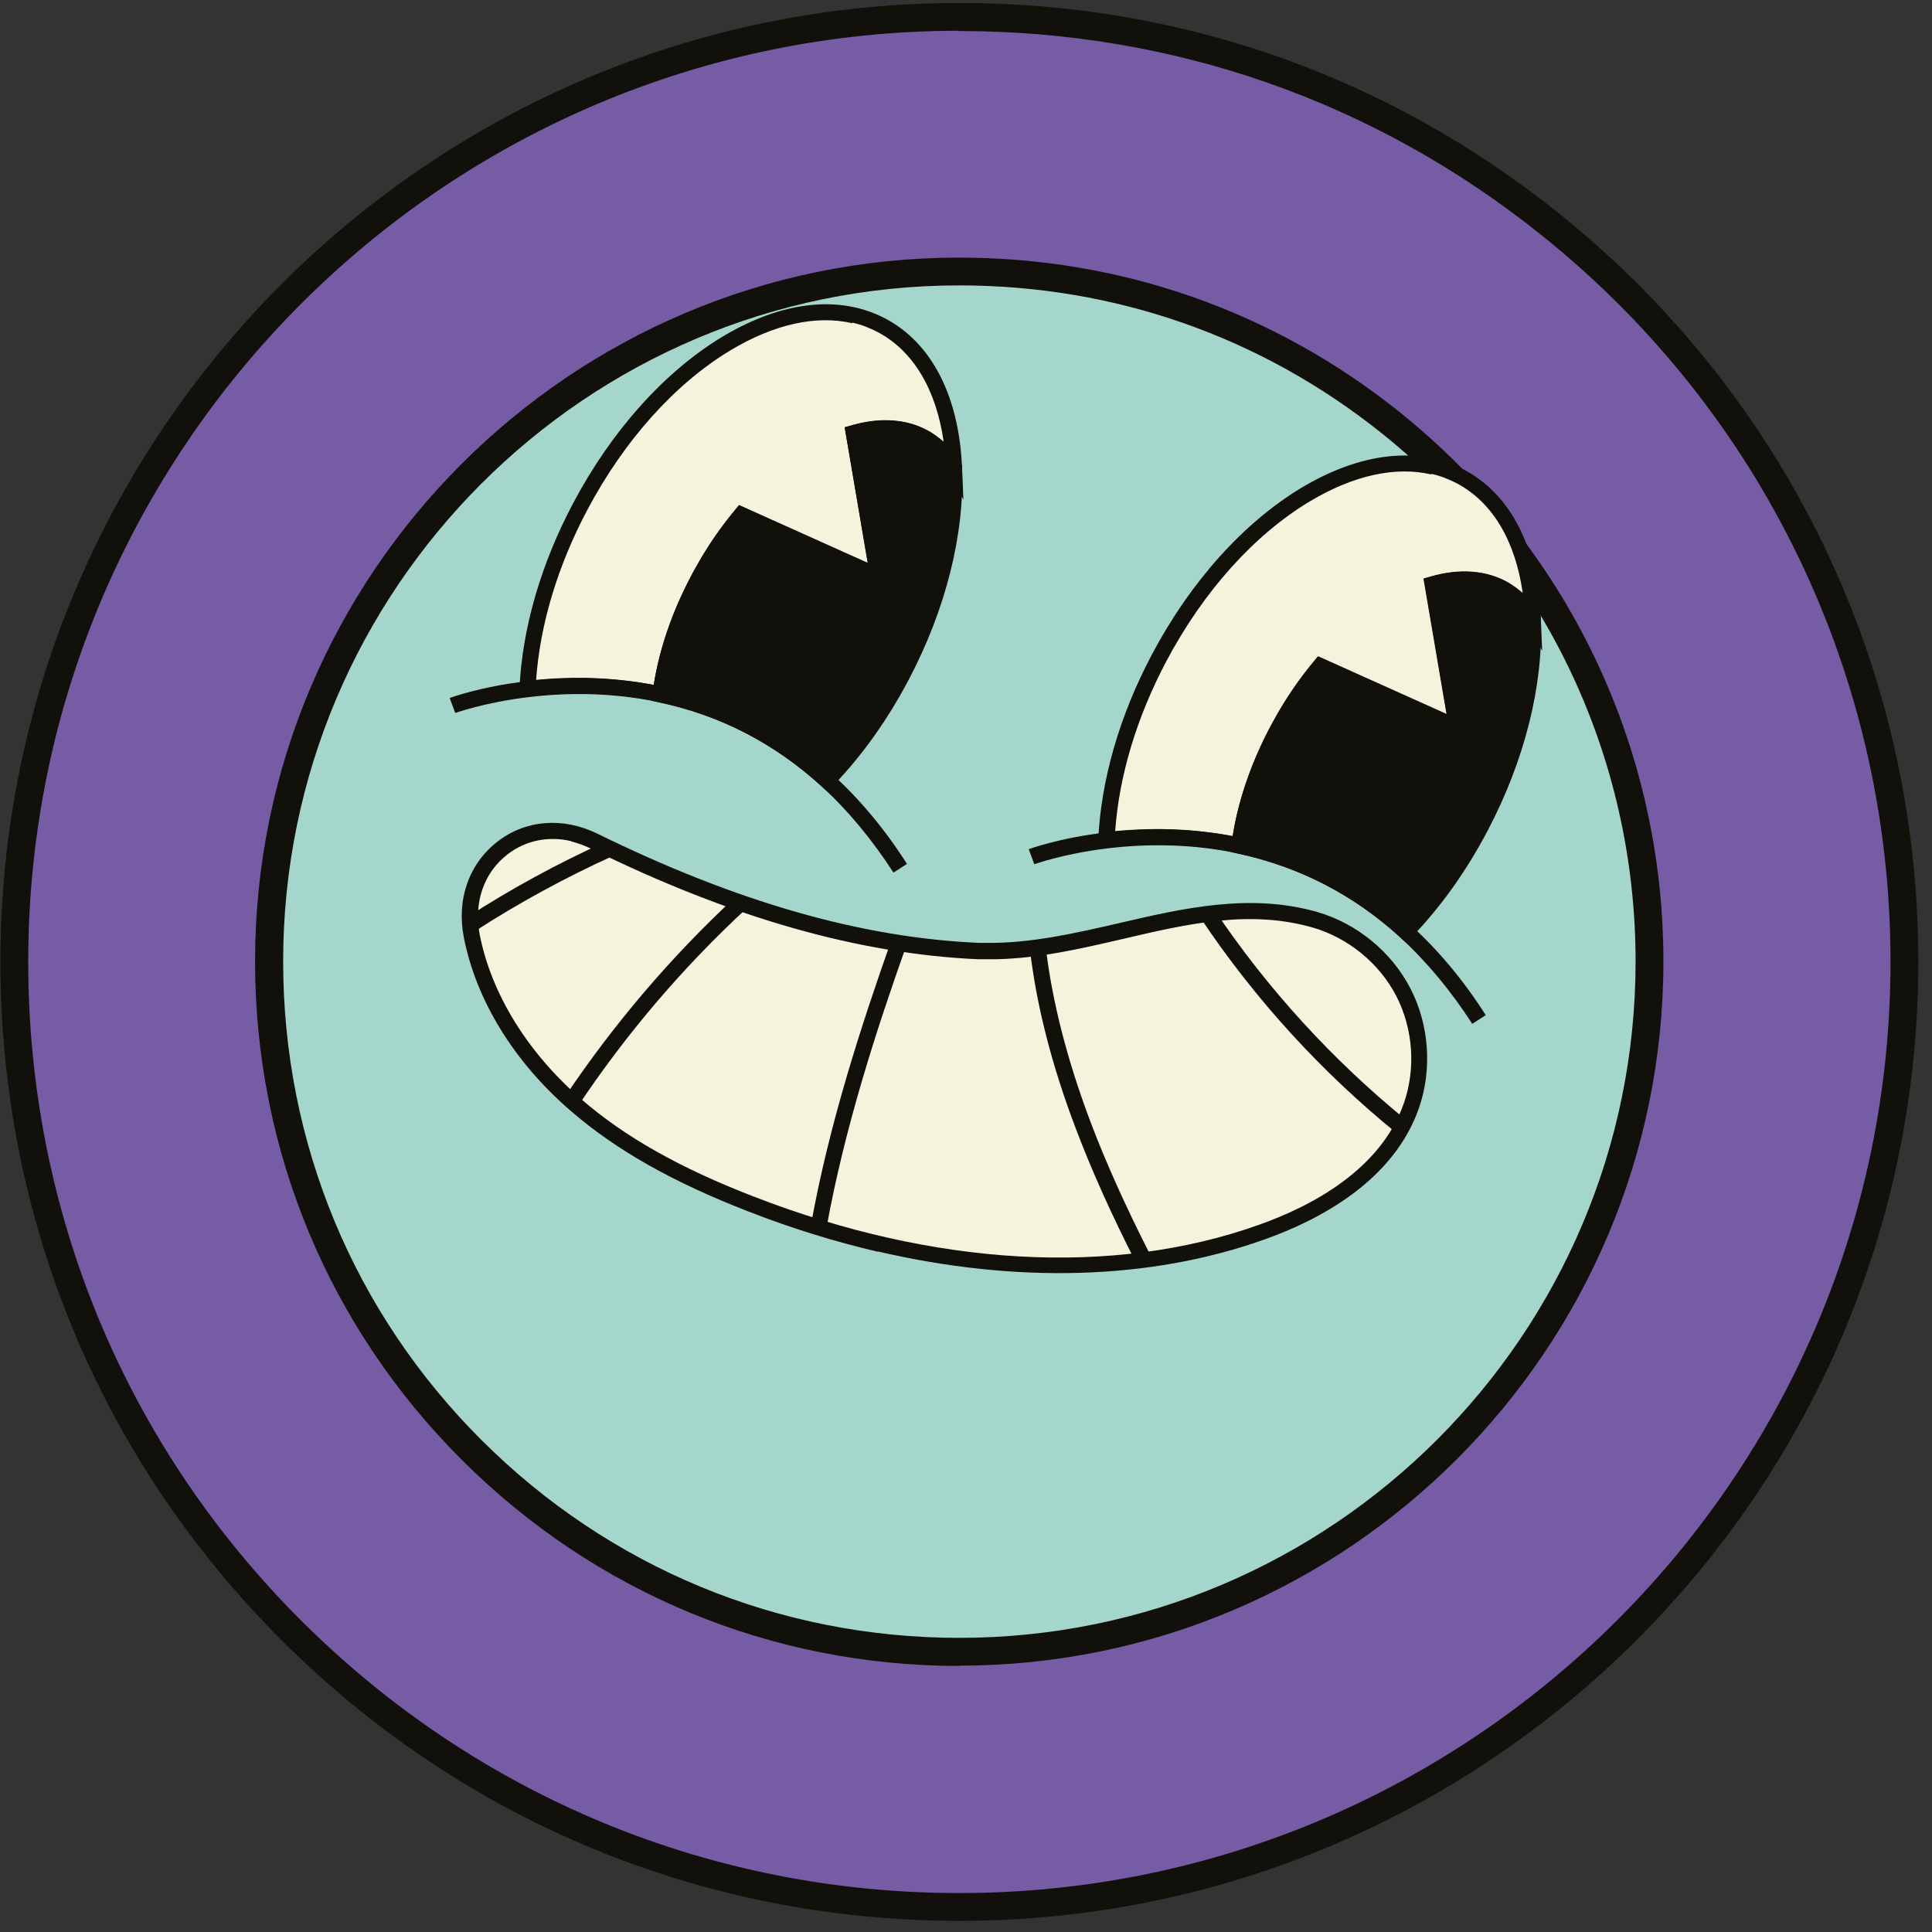
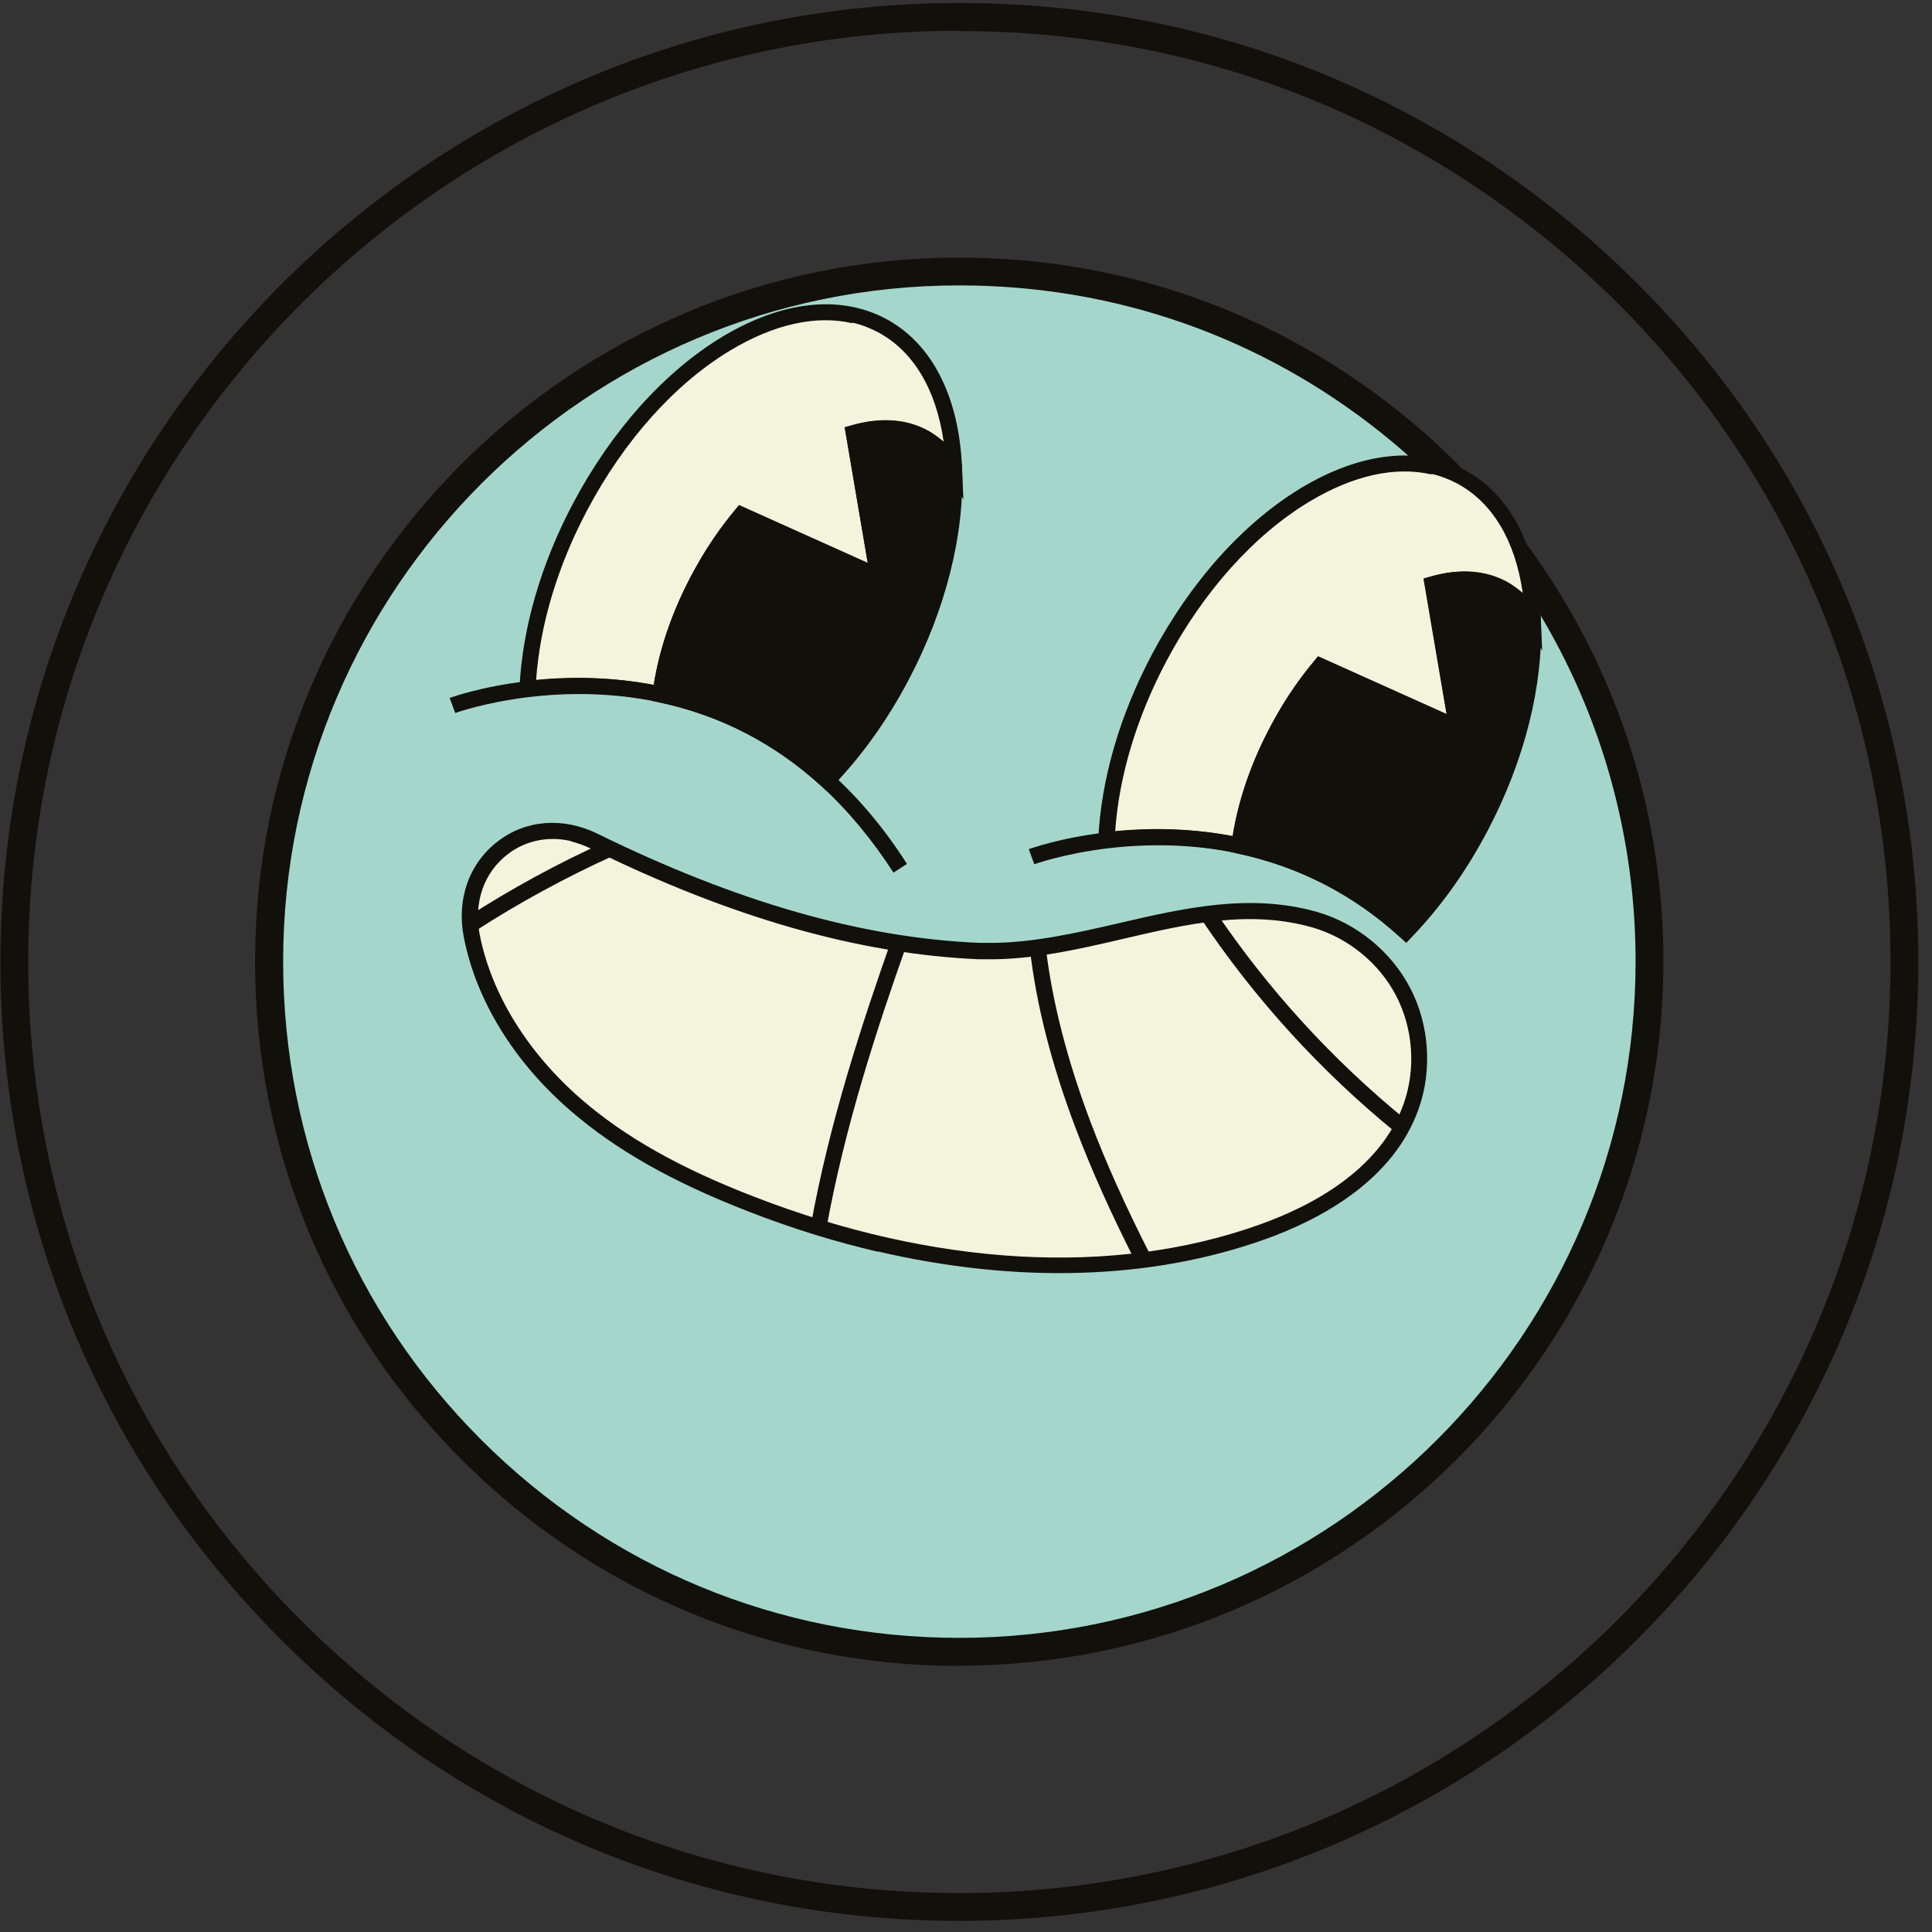
<svg xmlns="http://www.w3.org/2000/svg" width="137" height="137" viewBox="0 0 137 137" fill="none">
  <rect x="0" y="0" width="137" height="137" fill="#333333" stroke="none" />
  <g clip-path="url(#clip0_1_900)">
-     <path d="M109.89 15.862C98.397 6.676 83.849 1.196 68.02 1.196C30.999 1.196 1.015 31.179 1.015 68.2C1.015 86.73 8.526 103.506 20.689 115.63C32.812 127.733 49.529 135.224 68.02 135.224C105.041 135.224 135.044 105.221 135.044 68.2C135.044 47.028 125.227 28.163 109.89 15.862Z" fill="#755CA4" />
    <path d="M68.02 136.21C49.884 136.21 32.832 129.153 19.999 116.339C7.126 103.506 0.03 86.415 0.03 68.2C0.03 30.706 30.526 0.21 68.02 0.21C83.652 0.21 98.338 5.355 110.501 15.093C126.725 28.084 136.03 47.442 136.03 68.2C136.03 105.694 105.514 136.21 68.02 136.21ZM68.02 2.181C31.61 2.181 2.001 31.79 2.001 68.2C2.001 85.883 8.881 102.481 21.379 114.94C33.857 127.379 50.416 134.239 68.02 134.239C104.43 134.239 134.058 104.61 134.058 68.2C134.058 48.053 125.03 29.247 109.279 16.651C97.471 7.188 83.199 2.201 68.02 2.201V2.181Z" fill="#12100B" />
    <path d="M68.02 117.147C54.97 117.147 42.688 112.062 33.443 102.836C24.178 93.591 19.072 81.29 19.072 68.18C19.072 41.193 41.033 19.253 68 19.253C79.256 19.253 89.822 22.959 98.575 29.957C110.245 39.321 116.947 53.238 116.947 68.18C116.947 95.168 94.987 117.128 68 117.128L68.02 117.147Z" fill="#A5D6CC" />
    <path d="M68.02 118.133C54.713 118.133 42.196 112.949 32.753 103.526C23.311 94.103 18.087 81.546 18.087 68.18C18.087 40.661 40.481 18.267 68 18.267C79.473 18.267 90.276 22.052 99.206 29.188C111.112 38.729 117.953 52.942 117.953 68.18C117.953 95.719 95.539 118.113 68.02 118.113V118.133ZM68.02 20.238C41.585 20.238 20.078 41.745 20.078 68.18C20.078 81.033 25.085 93.078 34.153 102.126C43.221 111.174 55.246 116.142 68.02 116.142C94.475 116.142 115.981 94.615 115.981 68.18C115.981 53.553 109.417 39.892 97.984 30.726C89.408 23.866 79.039 20.238 68.02 20.238Z" fill="#12100B" />
    <path d="M60.548 30.726L62.283 40.898L52.565 36.541C51.618 37.684 50.751 38.946 49.943 40.346C48.228 43.362 47.183 46.476 46.828 49.276C43.28 48.507 39.968 48.586 37.405 48.881C37.563 44.86 38.805 40.326 41.131 35.93C46.631 25.521 56.192 19.785 62.48 23.116C65.694 24.812 67.428 28.557 67.626 33.19C67.113 32.303 66.423 31.593 65.575 31.12C64.136 30.292 62.382 30.213 60.529 30.745L60.548 30.726Z" fill="#F4F4DD" />
    <path d="M36.834 49.512V48.842C37.031 44.564 38.352 39.991 40.658 35.654C43.379 30.529 47.124 26.349 51.244 23.866C55.462 21.342 59.543 20.889 62.776 22.584C66.068 24.319 68 28.084 68.217 33.131L68.315 35.417L67.152 33.446C66.679 32.638 66.068 32.007 65.319 31.573C64.176 30.923 62.756 30.765 61.199 31.12L63.032 41.824L52.742 37.211C51.914 38.256 51.145 39.38 50.455 40.582C48.819 43.441 47.775 46.457 47.42 49.295L47.341 49.906L46.73 49.768C43.773 49.138 40.658 49.019 37.484 49.394L36.814 49.473L36.834 49.512ZM60.43 22.919C57.887 22.328 54.911 22.979 51.816 24.831C47.873 27.197 44.266 31.218 41.644 36.166C39.534 40.148 38.292 44.308 38.017 48.211C40.875 47.935 43.674 48.053 46.355 48.566C46.789 45.767 47.853 42.83 49.45 40.03C50.239 38.631 51.145 37.33 52.131 36.147L52.407 35.812L61.534 39.912L59.898 30.292L60.391 30.154C62.441 29.563 64.333 29.701 65.871 30.568C66.246 30.785 66.581 31.041 66.916 31.317C66.383 27.611 64.767 24.891 62.244 23.55C61.672 23.255 61.081 23.018 60.45 22.88L60.43 22.919Z" fill="#12100B" />
    <path d="M32.28 50.557L31.886 49.492C31.886 49.492 34.074 48.684 37.346 48.31L37.484 49.433C34.35 49.808 32.3 50.557 32.28 50.557Z" fill="#12100B" />
    <path d="M58.262 55.761C51.205 49.315 43.063 48.763 37.484 49.433L37.346 48.31C43.162 47.62 51.638 48.191 59.011 54.933L58.242 55.781L58.262 55.761Z" fill="#12100B" />
    <path d="M63.367 61.892C61.849 59.546 60.135 57.476 58.262 55.761L59.031 54.913C60.982 56.688 62.756 58.817 64.314 61.261L63.367 61.872V61.892Z" fill="#12100B" />
    <path d="M63.919 47.955C62.421 50.794 60.608 53.277 58.656 55.347C54.832 51.858 50.712 50.084 46.868 49.256C47.222 46.457 48.248 43.342 49.982 40.326C50.771 38.946 51.658 37.665 52.604 36.521L62.323 40.878L60.588 30.706C62.441 30.174 64.176 30.253 65.635 31.081C66.482 31.573 67.172 32.283 67.685 33.15C67.862 37.586 66.64 42.849 63.959 47.935L63.919 47.955Z" fill="#12100B" />
    <path d="M58.676 56.136L58.262 55.761C54.95 52.725 51.066 50.715 46.73 49.808L46.217 49.69L46.276 49.177C46.651 46.2 47.755 43.027 49.45 40.05C50.239 38.65 51.145 37.349 52.131 36.166L52.407 35.831L61.534 39.932L59.898 30.312L60.391 30.174C62.441 29.582 64.333 29.72 65.871 30.588C66.797 31.12 67.547 31.889 68.138 32.874L68.217 32.993V33.131C68.414 37.842 67.073 43.204 64.432 48.211C62.934 51.05 61.14 53.573 59.07 55.722L58.696 56.116L58.676 56.136ZM47.479 48.822C51.618 49.788 55.364 51.72 58.597 54.559C60.43 52.568 62.047 50.261 63.387 47.699C65.91 42.928 67.212 37.822 67.054 33.347C66.581 32.598 65.989 32.007 65.28 31.593C64.136 30.942 62.717 30.785 61.16 31.14L62.993 41.844L52.703 37.231C51.875 38.276 51.106 39.399 50.416 40.602C48.878 43.303 47.853 46.121 47.439 48.803L47.479 48.822Z" fill="#12100B" />
    <path d="M101.611 41.45L103.345 51.621L93.627 47.265C92.681 48.408 91.813 49.67 91.005 51.069C89.29 54.086 88.245 57.2 87.89 59.999C84.342 59.231 81.03 59.309 78.468 59.605C78.625 55.584 79.867 51.05 82.193 46.654C87.693 36.245 97.254 30.509 103.543 33.84C106.756 35.536 108.491 39.281 108.688 43.914C108.175 43.027 107.485 42.317 106.638 41.844C105.198 41.016 103.444 40.937 101.591 41.469L101.611 41.45Z" fill="#F4F4DD" />
    <path d="M77.876 60.236V59.566C78.073 55.288 79.394 50.715 81.701 46.378C84.421 41.252 88.166 37.073 92.286 34.589C96.505 32.066 100.586 31.613 103.819 33.308C107.111 35.043 109.042 38.808 109.259 43.855L109.358 46.141L108.195 44.17C107.722 43.362 107.111 42.731 106.362 42.297C105.218 41.647 103.799 41.489 102.241 41.844L104.075 52.548L93.785 47.935C92.957 48.98 92.188 50.104 91.498 51.306C89.862 54.164 88.817 57.181 88.462 60.019L88.383 60.63L87.772 60.492C84.815 59.861 81.701 59.743 78.527 60.118L77.856 60.197L77.876 60.236ZM101.492 33.643C98.949 33.052 95.973 33.702 92.878 35.555C88.935 37.921 85.328 41.942 82.706 46.89C80.597 50.872 79.355 55.032 79.079 58.935C81.937 58.659 84.736 58.777 87.417 59.29C87.851 56.491 88.915 53.553 90.512 50.754C91.301 49.355 92.208 48.053 93.193 46.871L93.469 46.535L102.596 50.636L100.96 41.016L101.453 40.878C103.503 40.286 105.396 40.425 106.933 41.292C107.308 41.509 107.643 41.765 107.978 42.041C107.446 38.335 105.829 35.614 103.306 34.274C102.734 33.978 102.143 33.742 101.512 33.604L101.492 33.643Z" fill="#12100B" />
    <path d="M73.342 61.281L72.948 60.216C72.948 60.216 75.136 59.408 78.409 59.034L78.546 60.157C75.412 60.532 73.362 61.281 73.342 61.281Z" fill="#12100B" />
    <path d="M99.324 66.485C92.267 60.039 84.125 59.487 78.546 60.157L78.408 59.034C84.224 58.344 92.7 58.915 100.073 65.657L99.304 66.505L99.324 66.485Z" fill="#12100B" />
-     <path d="M104.41 72.616C102.892 70.27 101.177 68.2 99.304 66.485L100.073 65.637C102.025 67.412 103.799 69.541 105.356 71.985L104.41 72.596V72.616Z" fill="#12100B" />
    <path d="M104.962 58.679C103.464 61.517 101.65 64.001 99.698 66.071C95.874 62.582 91.754 60.808 87.91 59.98C88.265 57.181 89.29 54.066 91.025 51.05C91.813 49.67 92.7 48.389 93.647 47.245L103.365 51.602L101.63 41.43C103.483 40.898 105.218 40.977 106.677 41.804C107.525 42.297 108.215 43.007 108.727 43.874C108.904 48.31 107.682 53.573 105.001 58.659L104.962 58.679Z" fill="#12100B" />
    <path d="M99.718 66.86L99.304 66.485C95.993 63.449 92.109 61.458 87.772 60.532L87.26 60.413L87.319 59.901C87.693 56.924 88.797 53.751 90.493 50.774C91.281 49.374 92.188 48.073 93.174 46.89L93.45 46.555L102.577 50.656L100.94 41.036L101.433 40.898C103.483 40.306 105.376 40.444 106.913 41.312C107.84 41.844 108.589 42.613 109.18 43.598L109.259 43.717V43.855C109.456 48.566 108.116 53.928 105.474 58.935C103.976 61.774 102.182 64.297 100.112 66.446L99.738 66.84L99.718 66.86ZM88.541 59.526C92.681 60.492 96.426 62.424 99.659 65.263C101.492 63.272 103.109 60.965 104.449 58.403C106.973 53.632 108.274 48.526 108.116 44.052C107.643 43.303 107.051 42.711 106.342 42.297C105.198 41.647 103.779 41.489 102.222 41.844L104.055 52.548L93.765 47.935C92.937 48.98 92.168 50.104 91.478 51.306C89.941 54.007 88.915 56.826 88.501 59.507L88.541 59.526Z" fill="#12100B" />
    <path d="M69.971 67.451C77.778 67.569 85.466 62.996 93.252 65.243C95.914 66.012 98.24 67.904 99.501 70.368C100.763 72.833 100.98 75.829 100.053 78.431C98.457 82.965 93.923 85.784 89.389 87.401C77.778 91.521 64.728 89.845 53.235 85.37C48.78 83.635 44.423 81.467 40.816 78.352C37.208 75.238 34.35 71.058 33.423 66.367C32.398 61.143 37.287 57.279 42.077 59.625C50.653 63.824 59.78 67.017 69.4 67.431C69.577 67.431 69.774 67.431 69.952 67.431L69.971 67.451Z" fill="#F4F4DD" />
    <path d="M62.244 88.761C59.208 88.051 56.133 87.105 53.058 85.902C47.676 83.813 43.674 81.546 40.461 78.766C36.44 75.297 33.758 70.921 32.891 66.465C32.359 63.765 33.266 61.222 35.296 59.664C37.287 58.127 39.929 57.93 42.353 59.112C52.23 63.962 61.1 66.505 69.439 66.86C69.617 66.86 69.794 66.86 69.971 66.86C73.086 66.899 76.279 66.17 79.355 65.46C83.928 64.395 88.659 63.311 93.41 64.671C96.209 65.48 98.673 67.49 100.014 70.093C101.354 72.675 101.571 75.868 100.605 78.609C98.811 83.714 93.627 86.494 89.606 87.913C81.543 90.772 72.081 91.028 62.244 88.741V88.761ZM40.5 59.645C38.904 59.27 37.287 59.586 36.006 60.571C34.31 61.872 33.581 63.981 34.015 66.268C34.843 70.487 37.405 74.626 41.21 77.938C44.305 80.619 48.208 82.827 53.471 84.858C66.226 89.806 78.921 90.535 89.231 86.868C93.035 85.528 97.905 82.926 99.541 78.254C100.408 75.79 100.211 72.951 99.009 70.625C97.806 68.299 95.598 66.505 93.095 65.775C88.62 64.494 84.243 65.499 79.611 66.584C76.477 67.313 73.224 68.062 69.971 68.023C69.774 68.023 69.597 68.023 69.4 68.023C60.884 67.648 51.875 65.085 41.861 60.157C41.407 59.94 40.954 59.783 40.5 59.664V59.645Z" fill="#12100B" />
    <path d="M57.493 86.927C58.794 79.653 61.12 72.596 63.21 66.662L64.274 67.037C62.185 72.931 59.898 79.91 58.597 87.125L57.473 86.927H57.493Z" fill="#12100B" />
-     <path d="M41.013 78.392L40.067 77.761C43.536 72.596 47.597 67.826 52.151 63.607L52.92 64.435C48.425 68.594 44.423 73.286 41.013 78.392Z" fill="#12100B" />
    <path d="M33.66 66.032L33.049 65.085C36.223 63.035 39.574 61.202 43.004 59.664L43.477 60.689C40.086 62.227 36.794 64.021 33.68 66.032H33.66Z" fill="#12100B" />
    <path d="M80.597 89.628C78.744 85.981 77.383 82.926 76.279 80.008C74.584 75.553 73.48 71.256 73.027 67.254L74.15 67.116C74.604 71.019 75.688 75.218 77.344 79.594C78.428 82.453 79.788 85.488 81.622 89.096L80.616 89.608L80.597 89.628Z" fill="#12100B" />
    <path d="M99.048 80.363C93.666 75.987 88.994 70.861 85.15 65.125L86.097 64.494C89.881 70.132 94.494 75.178 99.777 79.476L99.068 80.363H99.048Z" fill="#12100B" />
  </g>
  <defs>
    <clipPath id="clip0_1_900">
      <rect width="136" height="136" fill="white" transform="translate(0.03 0.21)" />
    </clipPath>
  </defs>
</svg>